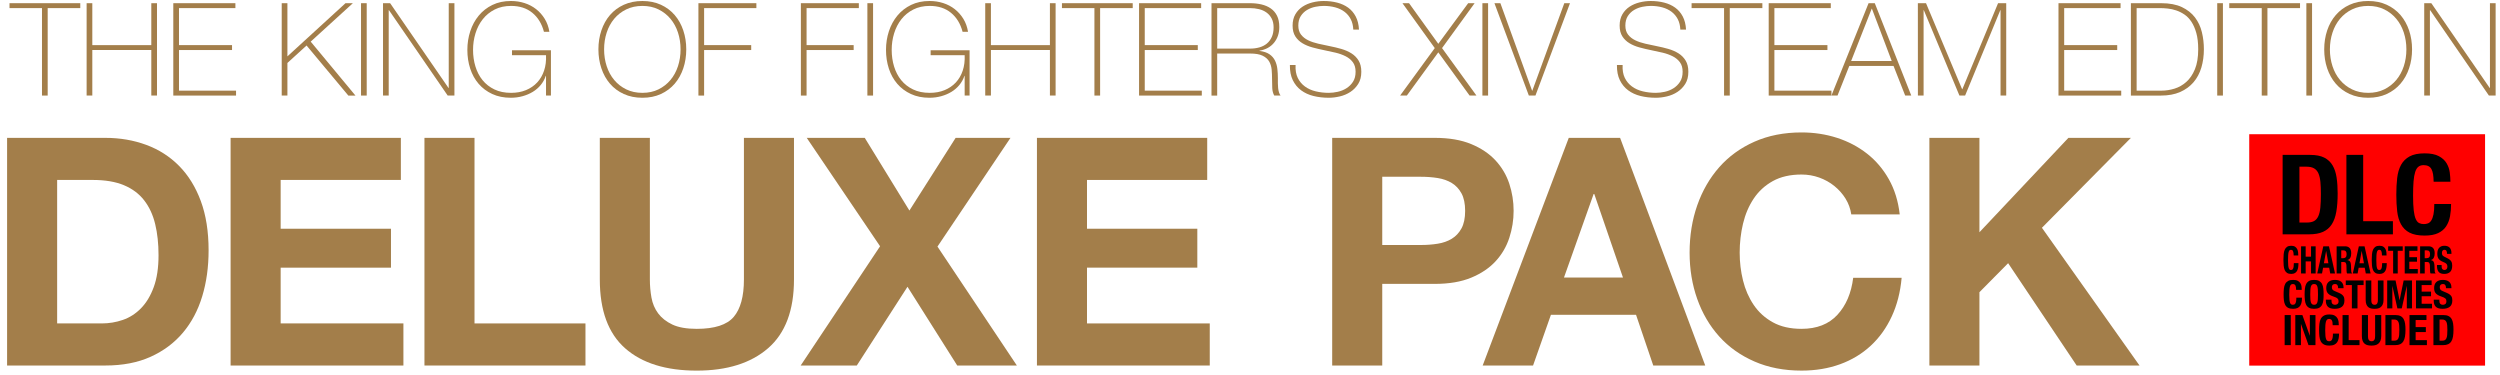
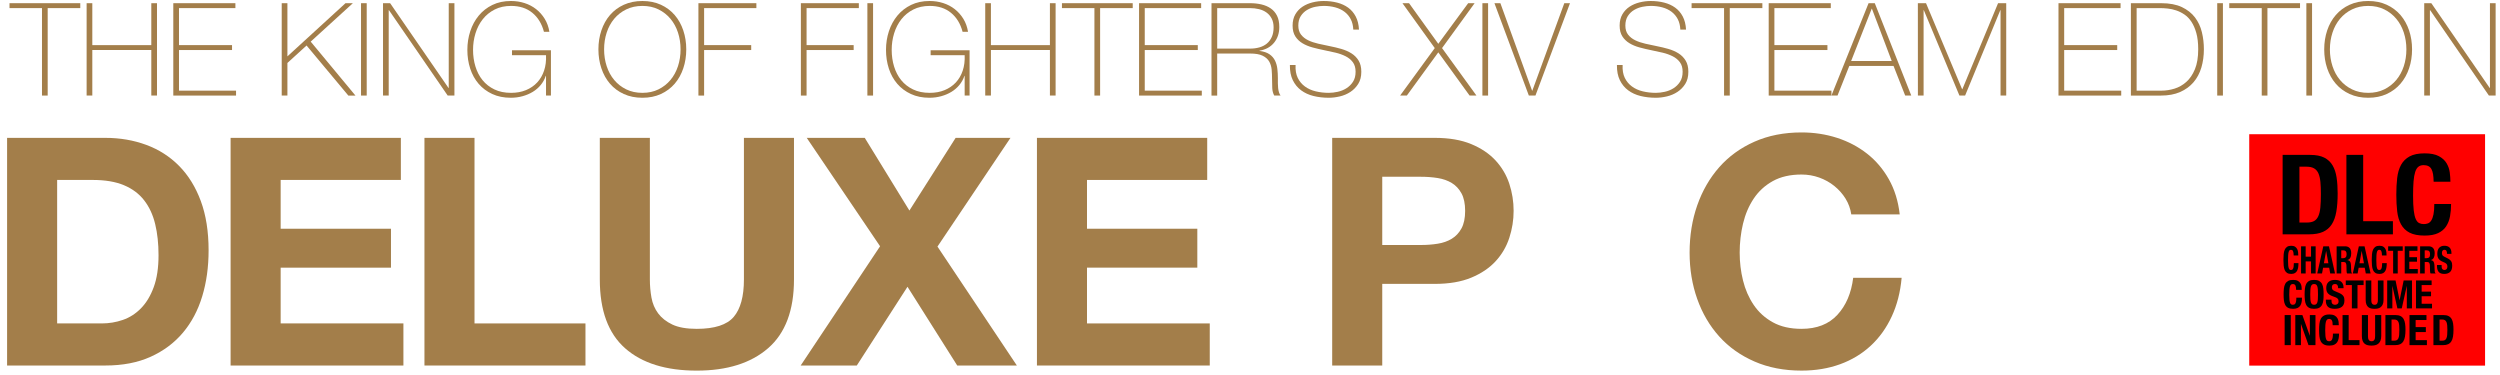
<svg xmlns="http://www.w3.org/2000/svg" version="1.1" id="レイヤー_1" x="0px" y="0px" width="657.021px" height="98.464px" viewBox="0 0 657.021 98.464" enable-background="new 0 0 657.021 98.464" xml:space="preserve">
  <g>
    <g>
      <g>
        <path fill="#A37E4A" d="M2.501,2.131V0.839h18.598v1.292h-8.568v22.984h-1.496V2.131H2.501z" />
        <path fill="#A37E4A" d="M22.765,0.839h1.496v11.017h15.504V0.839h1.496v24.276h-1.496V13.148H24.261v11.968h-1.496V0.839z" />
        <path fill="#A37E4A" d="M45.545,0.839h16.32v1.292H47.041v9.725h13.94v1.292h-13.94v10.676h14.994v1.292h-16.49V0.839z" />
        <path fill="#A37E4A" d="M74.037,0.839h1.496v13.975L90.799,0.839h1.938L81.653,10.938l11.764,14.178h-1.87L80.565,11.958     l-5.032,4.59v8.568h-1.496V0.839z" />
        <path fill="#A37E4A" d="M94.879,0.839h1.496v24.276h-1.496V0.839z" />
        <path fill="#A37E4A" d="M100.659,0.839h1.87l15.334,22.271h0.068V0.839h1.496v24.276h-1.768l-15.436-22.44h-0.068v22.44h-1.496     V0.839z" />
        <path fill="#A37E4A" d="M122.826,13.114c0-1.723,0.255-3.36,0.765-4.913c0.51-1.553,1.252-2.918,2.227-4.097     c0.974-1.179,2.17-2.113,3.587-2.806c1.417-0.69,3.043-1.036,4.879-1.036c1.247,0,2.437,0.182,3.57,0.544     c1.133,0.362,2.147,0.896,3.043,1.598c0.895,0.703,1.649,1.553,2.261,2.55c0.612,0.998,1.02,2.131,1.224,3.4h-1.428     c-0.567-2.131-1.587-3.797-3.06-4.998c-1.474-1.201-3.332-1.802-5.576-1.802c-1.632,0-3.072,0.317-4.318,0.951     c-1.247,0.635-2.29,1.485-3.128,2.551c-0.839,1.065-1.474,2.295-1.904,3.688c-0.431,1.395-0.646,2.851-0.646,4.369     c0,1.542,0.209,2.998,0.629,4.369s1.042,2.566,1.87,3.587c0.827,1.02,1.864,1.831,3.111,2.431     c1.247,0.602,2.708,0.901,4.386,0.901c1.45,0,2.754-0.238,3.91-0.714c1.156-0.477,2.136-1.145,2.941-2.006     c0.804-0.861,1.411-1.898,1.819-3.111c0.408-1.212,0.578-2.567,0.51-4.063h-8.942v-1.292h10.234v11.9h-1.292v-5.168h-0.068     c-0.294,0.884-0.737,1.683-1.326,2.396c-0.59,0.715-1.287,1.315-2.091,1.803c-0.804,0.488-1.7,0.867-2.686,1.139     c-0.986,0.272-2.012,0.408-3.077,0.408c-1.836,0-3.463-0.329-4.879-0.986c-1.417-0.657-2.613-1.552-3.587-2.686     c-0.974-1.134-1.711-2.465-2.21-3.995C123.075,16.496,122.826,14.86,122.826,13.114z" />
        <path fill="#A37E4A" d="M180.354,12.978c0,1.768-0.261,3.429-0.782,4.98c-0.521,1.553-1.275,2.902-2.261,4.046     c-0.986,1.146-2.193,2.046-3.621,2.703c-1.428,0.657-3.049,0.986-4.862,0.986s-3.439-0.329-4.879-0.986     c-1.44-0.657-2.652-1.558-3.638-2.703c-0.986-1.144-1.74-2.493-2.261-4.046c-0.521-1.552-0.782-3.213-0.782-4.98     c0-1.769,0.26-3.429,0.782-4.981c0.521-1.552,1.275-2.901,2.261-4.046s2.198-2.045,3.638-2.703     c1.439-0.657,3.065-0.985,4.879-0.985s3.434,0.328,4.862,0.985c1.428,0.658,2.635,1.559,3.621,2.703     c0.986,1.145,1.739,2.494,2.261,4.046C180.094,9.549,180.354,11.209,180.354,12.978z M158.764,12.978     c0,1.563,0.227,3.037,0.68,4.42c0.453,1.383,1.11,2.59,1.972,3.621c0.861,1.031,1.915,1.853,3.162,2.465     c1.247,0.612,2.664,0.918,4.25,0.918s2.998-0.306,4.233-0.918c1.235-0.612,2.283-1.434,3.145-2.465     c0.861-1.031,1.518-2.238,1.972-3.621c0.453-1.383,0.68-2.856,0.68-4.42s-0.227-3.037-0.68-4.42     c-0.454-1.383-1.111-2.59-1.972-3.621c-0.862-1.031-1.91-1.854-3.145-2.465c-1.236-0.612-2.647-0.918-4.233-0.918     s-3.003,0.306-4.25,0.918c-1.247,0.611-2.301,1.434-3.162,2.465c-0.862,1.031-1.519,2.238-1.972,3.621     C158.991,9.941,158.764,11.414,158.764,12.978z" />
        <path fill="#A37E4A" d="M183.55,0.839h15.232v1.292h-13.736v9.725h12.376v1.292h-12.376v11.968h-1.496V0.839L183.55,0.839z" />
        <path fill="#A37E4A" d="M210.478,0.839h15.232v1.292h-13.736v9.725h12.376v1.292h-12.376v11.968h-1.496V0.839z" />
        <path fill="#A37E4A" d="M227.954,0.839h1.496v24.276h-1.496V0.839z" />
        <path fill="#A37E4A" d="M232.849,13.114c0-1.723,0.255-3.36,0.765-4.913c0.51-1.553,1.252-2.918,2.227-4.097     c0.974-1.179,2.17-2.113,3.587-2.806c1.417-0.69,3.043-1.036,4.879-1.036c1.247,0,2.437,0.182,3.57,0.544     c1.133,0.362,2.147,0.896,3.043,1.598c0.895,0.703,1.649,1.553,2.261,2.55c0.612,0.998,1.02,2.131,1.224,3.4h-1.428     c-0.567-2.131-1.587-3.797-3.06-4.998c-1.474-1.201-3.332-1.802-5.576-1.802c-1.632,0-3.072,0.317-4.318,0.951     c-1.247,0.635-2.29,1.485-3.128,2.551c-0.839,1.065-1.474,2.295-1.904,3.688c-0.431,1.395-0.646,2.851-0.646,4.369     c0,1.542,0.209,2.998,0.629,4.369s1.042,2.566,1.87,3.587c0.827,1.02,1.864,1.831,3.111,2.431     c1.247,0.602,2.708,0.901,4.386,0.901c1.45,0,2.754-0.238,3.91-0.714c1.156-0.477,2.136-1.145,2.941-2.006     c0.804-0.861,1.411-1.898,1.819-3.111c0.408-1.212,0.578-2.567,0.51-4.063h-8.942v-1.292h10.234v11.9h-1.292v-5.168h-0.068     c-0.294,0.884-0.737,1.683-1.326,2.396c-0.59,0.715-1.287,1.315-2.091,1.803c-0.804,0.488-1.7,0.867-2.686,1.139     s-2.012,0.408-3.077,0.408c-1.836,0-3.463-0.329-4.879-0.986c-1.417-0.657-2.613-1.552-3.587-2.686     c-0.974-1.134-1.711-2.465-2.21-3.995C233.098,16.496,232.849,14.86,232.849,13.114z" />
        <path fill="#A37E4A" d="M258.927,0.839h1.496v11.017h15.504V0.839h1.496v24.276h-1.496V13.148h-15.504v11.968h-1.496V0.839z" />
        <path fill="#A37E4A" d="M279.089,2.131V0.839h18.598v1.292h-8.568v22.984h-1.496V2.131H279.089z" />
        <path fill="#A37E4A" d="M299.353,0.839h16.32v1.292h-14.824v9.725h13.94v1.292h-13.94v10.676h14.994v1.292h-16.49V0.839z" />
        <path fill="#A37E4A" d="M318.393,0.839h10.132c1.065,0,2.062,0.108,2.992,0.323c0.93,0.216,1.746,0.567,2.448,1.054     c0.703,0.488,1.252,1.128,1.649,1.922c0.396,0.793,0.595,1.779,0.595,2.958c0,1.632-0.459,3.009-1.377,4.131     s-2.192,1.818-3.825,2.091v0.067c1.11,0.137,1.989,0.432,2.635,0.885c0.646,0.453,1.127,1.009,1.445,1.666     c0.318,0.657,0.521,1.383,0.612,2.176c0.09,0.794,0.136,1.587,0.136,2.38c0,0.476,0,0.94,0,1.394     c0,0.454,0.021,0.879,0.068,1.275c0.045,0.396,0.119,0.765,0.221,1.105c0.102,0.34,0.243,0.623,0.425,0.85h-1.666     c-0.317-0.566-0.493-1.229-0.526-1.989c-0.035-0.759-0.051-1.547-0.051-2.362c0-0.816-0.035-1.627-0.103-2.432     c-0.068-0.804-0.284-1.524-0.646-2.159c-0.363-0.634-0.938-1.144-1.722-1.529c-0.778-0.386-1.887-0.578-3.315-0.578h-8.636v11.05     h-1.496L318.393,0.839L318.393,0.839z M328.525,12.774c0.884,0,1.707-0.107,2.465-0.323c0.759-0.215,1.411-0.549,1.954-1.003     c0.545-0.453,0.976-1.031,1.293-1.734c0.316-0.702,0.476-1.541,0.476-2.516c0-0.906-0.17-1.683-0.51-2.329     c-0.341-0.646-0.794-1.173-1.36-1.581c-0.566-0.408-1.224-0.702-1.972-0.884c-0.748-0.182-1.53-0.272-2.346-0.272h-8.636v10.643     L328.525,12.774L328.525,12.774z" />
        <path fill="#A37E4A" d="M355.656,7.776c-0.046-1.042-0.267-1.949-0.663-2.72s-0.936-1.417-1.615-1.938     c-0.679-0.521-1.49-0.912-2.431-1.173c-0.941-0.261-1.966-0.391-3.077-0.391c-0.68,0-1.411,0.079-2.193,0.237     c-0.781,0.159-1.507,0.437-2.176,0.833c-0.669,0.397-1.219,0.93-1.648,1.599c-0.432,0.668-0.646,1.501-0.646,2.499     c0,0.975,0.237,1.768,0.714,2.38c0.477,0.611,1.1,1.104,1.87,1.479c0.771,0.374,1.653,0.675,2.651,0.901     c0.996,0.227,2.007,0.441,3.022,0.646c1.043,0.204,2.06,0.448,3.043,0.731c0.986,0.283,1.87,0.669,2.652,1.156     c0.778,0.487,1.411,1.122,1.887,1.903c0.479,0.782,0.718,1.763,0.718,2.941c0,1.27-0.271,2.335-0.815,3.196     c-0.546,0.861-1.229,1.563-2.058,2.107c-0.83,0.544-1.746,0.936-2.754,1.173c-1.013,0.238-1.979,0.357-2.908,0.357     c-1.431,0-2.769-0.153-4.015-0.459c-1.243-0.306-2.334-0.805-3.264-1.496c-0.933-0.691-1.661-1.581-2.193-2.669     c-0.528-1.088-0.784-2.414-0.765-3.979h1.496c-0.068,1.338,0.125,2.466,0.574,3.384c0.453,0.918,1.082,1.672,1.891,2.261     c0.804,0.59,1.751,1.015,2.839,1.274c1.088,0.262,2.229,0.392,3.437,0.392c0.727,0,1.502-0.091,2.33-0.272     c0.823-0.181,1.586-0.487,2.274-0.918c0.688-0.43,1.271-0.997,1.731-1.699c0.467-0.703,0.697-1.587,0.697-2.652     c0-1.021-0.238-1.854-0.716-2.499c-0.476-0.646-1.104-1.167-1.887-1.564c-0.782-0.396-1.666-0.714-2.651-0.952     c-0.986-0.237-2-0.459-3.043-0.662c-1.021-0.204-2.029-0.442-3.025-0.715c-0.998-0.271-1.881-0.64-2.649-1.104     c-0.771-0.465-1.396-1.065-1.87-1.802c-0.474-0.737-0.714-1.684-0.714-2.839c0-1.156,0.243-2.147,0.729-2.976     c0.487-0.827,1.123-1.496,1.902-2.006c0.782-0.51,1.66-0.884,2.637-1.122c0.977-0.238,1.938-0.356,2.893-0.356     c1.271,0,2.451,0.142,3.553,0.425s2.062,0.726,2.893,1.326c0.826,0.601,1.488,1.377,1.986,2.328     c0.5,0.952,0.782,2.098,0.852,3.435H355.656z" />
        <path fill="#A37E4A" d="M368.576,0.839h1.733l7.685,10.677l7.854-10.677h1.695l-8.564,11.799l9.045,12.478h-1.803l-8.229-11.356     l-8.265,11.356h-1.77l9.109-12.478L368.576,0.839z" />
        <path fill="#A37E4A" d="M389.588,0.839h1.496v24.276h-1.496V0.839z" />
        <path fill="#A37E4A" d="M402.644,23.824h0.068L411.11,0.84h1.496l-9.078,24.276h-1.734L392.75,0.839h1.563L402.644,23.824z" />
        <path fill="#A37E4A" d="M441.607,7.776c-0.05-1.042-0.271-1.949-0.663-2.72c-0.397-0.771-0.938-1.417-1.615-1.938     s-1.491-0.912-2.431-1.173c-0.941-0.261-1.971-0.391-3.077-0.391c-0.685,0-1.411,0.079-2.193,0.237     c-0.782,0.159-1.507,0.437-2.176,0.833c-0.669,0.397-1.219,0.93-1.649,1.599c-0.431,0.668-0.646,1.501-0.646,2.499     c0,0.975,0.238,1.768,0.714,2.38c0.476,0.611,1.099,1.104,1.87,1.479c0.77,0.374,1.653,0.675,2.647,0.901     c0.997,0.227,2.011,0.441,3.026,0.646c1.042,0.204,2.057,0.448,3.043,0.731c0.986,0.283,1.87,0.669,2.652,1.156     c0.78,0.487,1.411,1.122,1.887,1.903c0.476,0.782,0.714,1.763,0.714,2.941c0,1.27-0.271,2.335-0.812,3.196     c-0.544,0.861-1.229,1.563-2.062,2.107s-1.746,0.936-2.754,1.173c-1.009,0.238-1.978,0.357-2.907,0.357     c-1.428,0-2.766-0.153-4.012-0.459s-2.334-0.805-3.264-1.496c-0.935-0.691-1.661-1.581-2.193-2.669     c-0.532-1.088-0.788-2.414-0.765-3.979h1.496c-0.068,1.338,0.125,2.466,0.574,3.384c0.452,0.918,1.081,1.672,1.891,2.261     c0.804,0.59,1.751,1.015,2.839,1.274c1.088,0.262,2.229,0.392,3.434,0.392c0.729,0,1.501-0.091,2.329-0.272     c0.827-0.181,1.586-0.487,2.278-0.918c0.688-0.43,1.269-0.997,1.731-1.699c0.467-0.703,0.695-1.587,0.695-2.652     c0-1.021-0.234-1.854-0.714-2.499c-0.476-0.646-1.104-1.167-1.887-1.564c-0.782-0.396-1.666-0.714-2.652-0.952     c-0.983-0.237-2.001-0.459-3.043-0.662c-1.02-0.204-2.029-0.442-3.023-0.715c-0.997-0.271-1.884-0.64-2.65-1.104     c-0.771-0.465-1.396-1.065-1.87-1.802s-0.714-1.684-0.714-2.839c0-1.156,0.243-2.147,0.729-2.976     c0.487-0.827,1.122-1.496,1.904-2.006c0.782-0.51,1.66-0.884,2.635-1.122c0.979-0.238,1.938-0.356,2.895-0.356     c1.269,0,2.453,0.142,3.553,0.425c1.099,0.283,2.062,0.726,2.89,1.326c0.827,0.601,1.49,1.377,1.989,2.328     c0.499,0.952,0.782,2.098,0.854,3.435H441.607z" />
        <path fill="#A37E4A" d="M444.565,2.131V0.839h18.598v1.292h-8.568v22.984h-1.496V2.131H444.565z" />
        <path fill="#A37E4A" d="M464.829,0.839h16.319v1.292h-14.823v9.725h13.938v1.292h-13.938v10.676h14.993v1.292h-16.489V0.839z" />
        <path fill="#A37E4A" d="M491.077,0.839h1.632l9.588,24.276h-1.598l-3.062-7.786H486.01l-3.095,7.786h-1.599L491.077,0.839z      M497.163,16.038l-5.202-13.736h-0.068l-5.401,13.736H497.163z" />
        <path fill="#A37E4A" d="M504.031,0.839h2.142l9.485,22.61h0.063l9.39-22.61h2.141v24.276h-1.495V2.675h-0.063l-9.248,22.44     h-1.495l-9.354-22.44h-0.062v22.44h-1.496L504.031,0.839L504.031,0.839z" />
        <path fill="#A37E4A" d="M540.988,0.839h16.315v1.292h-14.819v9.725h13.938v1.292h-13.938v10.676h14.991v1.292h-16.487V0.839     L540.988,0.839z" />
        <path fill="#A37E4A" d="M560.028,0.839h7.956c2.177,0,3.979,0.341,5.424,1.021c1.438,0.68,2.589,1.587,3.45,2.72     c0.856,1.134,1.468,2.426,1.814,3.876c0.354,1.451,0.527,2.947,0.527,4.488c0,1.723-0.224,3.326-0.663,4.811     c-0.442,1.485-1.128,2.771-2.059,3.859c-0.934,1.088-2.104,1.943-3.521,2.567c-1.417,0.623-3.1,0.935-5.049,0.935h-7.89V0.839     H560.028z M568.053,23.824c1.133,0,2.272-0.176,3.417-0.527c1.146-0.351,2.187-0.94,3.111-1.768     c0.929-0.827,1.683-1.938,2.261-3.332c0.578-1.396,0.867-3.146,0.867-5.253c0-1.654-0.165-3.071-0.493-4.25     c-0.329-1.179-0.76-2.17-1.292-2.976c-0.533-0.804-1.145-1.438-1.836-1.903c-0.688-0.465-1.406-0.821-2.143-1.071     c-0.736-0.249-1.479-0.413-2.21-0.493c-0.736-0.079-1.399-0.119-1.988-0.119h-6.223v21.692H568.053z" />
        <path fill="#A37E4A" d="M582.706,0.839h1.496v24.276h-1.496V0.839z" />
        <path fill="#A37E4A" d="M585.869,2.131V0.839h18.598v1.292H595.9v22.984h-1.496V2.131H585.869z" />
        <path fill="#A37E4A" d="M606.132,0.839h1.496v24.276h-1.496V0.839z" />
        <path fill="#A37E4A" d="M633.91,12.978c0,1.768-0.261,3.429-0.781,4.98c-0.521,1.553-1.275,2.902-2.262,4.046     c-0.985,1.146-2.192,2.046-3.621,2.703c-1.428,0.657-3.049,0.986-4.861,0.986c-1.812,0-3.438-0.329-4.879-0.986     c-1.439-0.657-2.652-1.558-3.639-2.703c-0.985-1.144-1.739-2.493-2.266-4.046c-0.521-1.552-0.777-3.213-0.777-4.98     c0-1.769,0.261-3.429,0.777-4.981c0.521-1.552,1.275-2.901,2.266-4.046c0.981-1.145,2.197-2.045,3.639-2.703     c1.438-0.657,3.065-0.985,4.879-0.985c1.812,0,3.438,0.328,4.861,0.985c1.429,0.658,2.636,1.559,3.621,2.703     c0.981,1.145,1.734,2.494,2.262,4.046C633.649,9.549,633.91,11.209,633.91,12.978z M612.32,12.978     c0,1.563,0.227,3.037,0.681,4.42c0.453,1.383,1.109,2.59,1.972,3.621c0.861,1.031,1.915,1.853,3.162,2.465     c1.246,0.612,2.663,0.918,4.25,0.918c1.586,0,2.997-0.306,4.232-0.918c1.23-0.612,2.283-1.434,3.146-2.465     c0.861-1.031,1.521-2.238,1.977-3.621c0.452-1.383,0.68-2.856,0.68-4.42s-0.229-3.037-0.68-4.42     c-0.453-1.383-1.11-2.59-1.977-3.621c-0.857-1.031-1.909-1.854-3.146-2.465c-1.235-0.612-2.646-0.918-4.232-0.918     c-1.587,0-3.004,0.306-4.25,0.918c-1.247,0.611-2.301,1.434-3.162,2.465c-0.857,1.031-1.519,2.238-1.972,3.621     C612.547,9.941,612.32,11.414,612.32,12.978z" />
        <path fill="#A37E4A" d="M637.106,0.839h1.865L654.31,23.11h0.068V0.839h1.496v24.276h-1.769l-15.438-22.44H638.6v22.44h-1.494     L637.106,0.839L637.106,0.839z" />
      </g>
    </g>
    <g>
      <path fill="#A37E4A" d="M27.672,36.232c3.854,0,7.443,0.615,10.768,1.843c3.323,1.229,6.201,3.073,8.631,5.531    c2.43,2.458,4.328,5.53,5.698,9.218c1.368,3.688,2.053,8.016,2.053,12.987c0,4.354-0.559,8.379-1.676,12.063    c-1.118,3.688-2.807,6.871-5.069,9.556c-2.263,2.682-5.084,4.791-8.463,6.323c-3.38,1.537-7.361,2.308-11.94,2.308H1.863v-59.83    L27.672,36.232L27.672,36.232z M26.75,85c1.898,0,3.742-0.308,5.53-0.922c1.787-0.613,3.379-1.634,4.776-3.06    c1.396-1.427,2.514-3.281,3.352-5.571c0.838-2.289,1.257-5.082,1.257-8.38c0-3.019-0.293-5.739-0.88-8.17s-1.55-4.511-2.891-6.241    c-1.341-1.732-3.115-3.06-5.321-3.981c-2.208-0.922-4.931-1.383-8.17-1.383h-9.385V85H26.75z" />
      <path fill="#A37E4A" d="M105.35,36.232v11.061H73.759v12.82h28.993v10.225H73.759V85h32.261v11.062H60.603v-59.83H105.35z" />
      <path fill="#A37E4A" d="M124.705,36.232V85h29.161v11.062H111.55v-59.83H124.705z" />
      <path fill="#A37E4A" d="M201.879,91.496c-4.525,3.938-10.782,5.905-18.77,5.905c-8.101,0-14.371-1.955-18.812-5.864    c-4.441-3.91-6.662-9.943-6.662-18.101V36.232h13.156v37.205c0,1.621,0.139,3.213,0.419,4.775c0.279,1.562,0.866,2.947,1.76,4.146    c0.893,1.201,2.137,2.181,3.729,2.935c1.592,0.754,3.729,1.131,6.41,1.131c4.692,0,7.932-1.047,9.72-3.141    c1.787-2.099,2.682-5.379,2.682-9.851v-37.2h13.156v37.205C208.667,81.537,206.404,87.556,201.879,91.496z" />
      <path fill="#A37E4A" d="M212.018,36.232h15.25L239,55.335l12.15-19.104h14.413l-19.189,28.573l20.865,31.256h-15.67    l-13.072-20.695L225.174,96.06h-14.748l20.865-31.339L212.018,36.232z" />
      <path fill="#A37E4A" d="M317.264,36.232v11.061h-31.591v12.82h28.993v10.225h-28.993V85h32.261v11.062h-45.417v-59.83H317.264z" />
      <path fill="#A37E4A" d="M377.092,36.232c3.742,0,6.927,0.544,9.554,1.634c2.625,1.089,4.766,2.528,6.41,4.315    c1.646,1.788,2.848,3.827,3.604,6.117c0.754,2.292,1.131,4.665,1.131,7.122c0,2.402-0.377,4.767-1.131,7.082    c-0.757,2.317-1.956,4.371-3.604,6.158c-1.646,1.789-3.785,3.229-6.41,4.315c-2.627,1.088-5.812,1.633-9.554,1.633h-13.825V96.06    H350.11V36.232H377.092z M373.489,64.386c1.508,0,2.96-0.111,4.357-0.336c1.396-0.223,2.625-0.654,3.687-1.299    c1.062-0.644,1.913-1.549,2.556-2.725c0.643-1.174,0.963-2.709,0.963-4.607c0-1.897-0.322-3.438-0.963-4.607    c-0.643-1.173-1.496-2.08-2.556-2.724c-1.062-0.642-2.291-1.075-3.687-1.299c-1.397-0.223-2.854-0.335-4.357-0.335h-10.223v17.932    H373.489z" />
-       <path fill="#A37E4A" d="M425.776,36.232l22.373,59.83H434.49l-4.525-13.324h-22.373l-4.692,13.324H389.66l22.625-59.83H425.776z     M426.53,72.935l-7.543-21.955h-0.166l-7.793,21.955H426.53z" />
      <path fill="#A37E4A" d="M485.02,52.195c-0.778-1.257-1.761-2.359-2.934-3.311c-1.173-0.949-2.501-1.688-3.98-2.22    c-1.479-0.53-3.026-0.797-4.646-0.797c-2.962,0-5.479,0.574-7.542,1.718c-2.067,1.146-3.743,2.682-5.028,4.609    c-1.286,1.927-2.221,4.12-2.807,6.577c-0.586,2.459-0.88,5.001-0.88,7.626c0,2.515,0.293,4.957,0.88,7.332    c0.586,2.375,1.521,4.513,2.807,6.41c1.285,1.897,2.96,3.422,5.028,4.563c2.066,1.146,4.58,1.719,7.542,1.719    c4.021,0,7.165-1.229,9.427-3.688c2.268-2.457,3.646-5.696,4.147-9.721h12.732c-0.335,3.743-1.197,7.122-2.598,10.141    c-1.396,3.019-3.241,5.589-5.53,7.709c-2.291,2.123-4.973,3.742-8.045,4.859c-3.068,1.116-6.452,1.676-10.139,1.676    c-4.581,0-8.702-0.795-12.36-2.39c-3.659-1.592-6.746-3.782-9.259-6.575c-2.514-2.793-4.441-6.076-5.782-9.847    c-1.341-3.771-2.011-7.836-2.011-12.192c0-4.47,0.67-8.616,2.011-12.44c1.341-3.826,3.271-7.166,5.782-10.015    c2.514-2.85,5.6-5.083,9.259-6.704c3.658-1.619,7.779-2.43,12.36-2.43c3.295,0,6.41,0.476,9.344,1.425    c2.936,0.95,5.561,2.333,7.876,4.147c2.317,1.816,4.231,4.064,5.739,6.745c1.509,2.681,2.458,5.755,2.85,9.218H486.53    C486.303,54.833,485.801,53.453,485.02,52.195z" />
-       <path fill="#A37E4A" d="M520.212,36.232v24.803l23.379-24.803h16.424l-23.379,23.63l25.646,36.2H545.77l-18.016-26.896    l-7.542,7.625v19.271h-13.155v-59.83H520.212z" />
    </g>
  </g>
  <rect x="591.118" y="35.274" fill="#FF0000" width="61.979" height="60.813" />
  <g>
    <g>
      <path d="M607.128,40.708c1.53,0,2.767,0.239,3.705,0.716c0.938,0.478,1.67,1.16,2.19,2.047c0.521,0.887,0.874,1.954,1.057,3.201    c0.185,1.248,0.275,2.642,0.275,4.181c0,1.833-0.116,3.426-0.353,4.779c-0.233,1.355-0.639,2.472-1.21,3.349    s-1.338,1.53-2.299,1.959c-0.958,0.429-2.174,0.644-3.645,0.644h-6.955V40.708H607.128z M606.269,58.484    c0.775,0,1.398-0.127,1.869-0.38s0.844-0.672,1.118-1.258c0.275-0.584,0.458-1.354,0.552-2.31    c0.093-0.955,0.138-2.145,0.138-3.566c0-1.188-0.04-2.231-0.122-3.128c-0.082-0.897-0.25-1.643-0.506-2.237    c-0.255-0.595-0.633-1.042-1.134-1.346c-0.502-0.301-1.169-0.452-2.007-0.452h-1.869v14.677H606.269z" />
      <path d="M616.653,40.708h4.411v17.424h7.812v3.449h-12.223V40.708z" />
      <path d="M639.002,44.436c-0.38-0.692-1.066-1.038-2.068-1.038c-0.551,0-1.006,0.142-1.362,0.424    c-0.357,0.282-0.64,0.741-0.843,1.374c-0.204,0.634-0.349,1.462-0.43,2.485c-0.081,1.022-0.123,2.275-0.123,3.757    c0,1.579,0.058,2.856,0.17,3.83c0.11,0.976,0.286,1.729,0.521,2.267c0.233,0.535,0.531,0.896,0.889,1.082    c0.356,0.184,0.771,0.276,1.241,0.276c0.387,0,0.75-0.062,1.088-0.188c0.336-0.127,0.628-0.381,0.872-0.762    c0.246-0.38,0.438-0.916,0.581-1.607c0.144-0.691,0.215-1.604,0.215-2.733h4.412c0,1.131-0.091,2.203-0.275,3.217    c-0.184,1.015-0.524,1.899-1.026,2.66c-0.499,0.761-1.205,1.354-2.111,1.783c-0.911,0.43-2.09,0.646-3.541,0.646    c-1.652,0-2.971-0.255-3.95-0.762s-1.729-1.238-2.253-2.193c-0.52-0.955-0.856-2.095-1.01-3.42    c-0.153-1.326-0.229-2.787-0.229-4.387c0-1.579,0.076-3.035,0.229-4.37c0.152-1.335,0.49-2.48,1.01-3.436    c0.522-0.955,1.272-1.7,2.253-2.237c0.979-0.535,2.298-0.804,3.95-0.804c1.574,0,2.813,0.244,3.723,0.731    c0.91,0.487,1.589,1.106,2.038,1.856c0.448,0.751,0.73,1.56,0.843,2.427c0.111,0.867,0.169,1.682,0.169,2.441h-4.411    C639.568,46.234,639.379,45.128,639.002,44.436z" />
    </g>
  </g>
  <path d="M602.633,66.007c-0.104-0.238-0.293-0.355-0.567-0.355c-0.15,0-0.275,0.047-0.374,0.145c-0.099,0.1-0.176,0.254-0.229,0.473  c-0.057,0.215-0.096,0.5-0.118,0.85c-0.021,0.352-0.034,0.779-0.034,1.287c0,0.539,0.016,0.977,0.048,1.311  c0.029,0.334,0.078,0.592,0.143,0.773c0.064,0.186,0.146,0.309,0.244,0.371c0.099,0.062,0.211,0.096,0.34,0.096  c0.105,0,0.207-0.021,0.298-0.066c0.094-0.041,0.173-0.129,0.239-0.26c0.069-0.129,0.122-0.312,0.16-0.551  c0.039-0.236,0.059-0.549,0.059-0.936h1.21c0,0.387-0.023,0.756-0.073,1.102c-0.052,0.346-0.146,0.65-0.283,0.91  c-0.136,0.26-0.33,0.465-0.578,0.611c-0.249,0.145-0.573,0.221-0.971,0.221c-0.455,0-0.815-0.088-1.084-0.26  c-0.271-0.178-0.477-0.428-0.619-0.752c-0.144-0.326-0.233-0.719-0.276-1.172c-0.042-0.451-0.063-0.951-0.063-1.5  c0-0.539,0.021-1.037,0.063-1.494c0.043-0.459,0.134-0.854,0.276-1.178c0.144-0.328,0.349-0.582,0.619-0.766  c0.269-0.184,0.629-0.275,1.084-0.275c0.431,0,0.771,0.084,1.021,0.25c0.249,0.168,0.435,0.38,0.559,0.637  c0.124,0.258,0.2,0.531,0.231,0.83c0.03,0.297,0.047,0.572,0.047,0.834h-1.211C602.788,66.621,602.737,66.244,602.633,66.007z" />
  <path d="M605.947,64.73v2.732h1.412V64.73h1.212v7.145h-1.212v-3.172h-1.412v3.172h-1.209V64.73H605.947z" />
  <path d="M612.074,64.73l1.591,7.145h-1.263l-0.276-1.51h-1.596l-0.279,1.51h-1.26l1.588-7.145H612.074z M611.916,69.183  l-0.581-3.213h-0.017l-0.579,3.213H611.916z" />
  <path d="M616.32,64.73c0.504,0,0.896,0.152,1.177,0.455c0.28,0.305,0.421,0.766,0.421,1.387c0,0.479-0.081,0.871-0.245,1.176  c-0.161,0.305-0.415,0.498-0.755,0.584v0.021c0.302,0.053,0.522,0.17,0.663,0.35c0.14,0.18,0.227,0.471,0.261,0.871  c0.012,0.133,0.021,0.279,0.024,0.436s0.012,0.33,0.018,0.525c0.011,0.379,0.027,0.67,0.052,0.869  c0.032,0.201,0.105,0.338,0.218,0.41v0.061h-1.312c-0.062-0.1-0.102-0.215-0.117-0.346c-0.019-0.131-0.027-0.266-0.033-0.404  l-0.033-1.371c-0.012-0.279-0.07-0.5-0.178-0.66c-0.106-0.16-0.284-0.24-0.537-0.24h-0.647v3.021h-1.21V64.73H616.32z M615.8,67.853  c0.29,0,0.516-0.082,0.672-0.246c0.157-0.164,0.234-0.439,0.234-0.826c0-0.66-0.278-0.988-0.84-0.988h-0.571v2.062h0.505V67.853z" />
  <path d="M621.422,64.73l1.589,7.145h-1.262l-0.275-1.51h-1.598l-0.277,1.51h-1.262l1.589-7.145H621.422z M621.262,69.183  l-0.579-3.213h-0.018l-0.579,3.213H621.262z" />
  <path d="M625.839,66.007c-0.104-0.238-0.293-0.355-0.565-0.355c-0.152,0-0.276,0.047-0.375,0.145c-0.1,0.1-0.176,0.254-0.231,0.473  c-0.056,0.215-0.096,0.5-0.117,0.85c-0.022,0.352-0.033,0.779-0.033,1.287c0,0.539,0.016,0.977,0.046,1.311s0.079,0.592,0.144,0.773  c0.063,0.186,0.146,0.309,0.244,0.371c0.098,0.062,0.211,0.096,0.341,0.096c0.106,0,0.205-0.021,0.299-0.066  c0.091-0.041,0.171-0.129,0.238-0.26c0.068-0.129,0.121-0.312,0.16-0.551c0.038-0.236,0.059-0.549,0.059-0.936h1.21  c0,0.387-0.023,0.756-0.076,1.102c-0.05,0.346-0.144,0.65-0.279,0.91c-0.14,0.26-0.332,0.465-0.58,0.611  c-0.249,0.145-0.573,0.221-0.974,0.221c-0.453,0-0.812-0.088-1.084-0.26c-0.269-0.178-0.474-0.428-0.614-0.752  c-0.145-0.326-0.237-0.719-0.278-1.172c-0.042-0.451-0.063-0.951-0.063-1.5c0-0.539,0.021-1.037,0.063-1.494  c0.041-0.459,0.135-0.854,0.278-1.178c0.142-0.328,0.347-0.582,0.614-0.766c0.271-0.184,0.631-0.275,1.084-0.275  c0.434,0,0.772,0.084,1.022,0.25c0.249,0.168,0.437,0.38,0.56,0.637c0.123,0.258,0.199,0.531,0.231,0.83  c0.028,0.297,0.046,0.572,0.046,0.834h-1.211C625.994,66.621,625.942,66.244,625.839,66.007z" />
  <path d="M631.457,65.912h-1.311v5.963h-1.212v-5.963h-1.311V64.73h3.832L631.457,65.912L631.457,65.912z" />
  <path d="M635.332,65.912h-2.145v1.682h2.02v1.18h-2.02v1.922h2.229v1.18h-3.438V64.73h3.354V65.912L635.332,65.912z" />
  <path d="M638.257,64.73c0.505,0,0.896,0.152,1.178,0.455c0.279,0.305,0.421,0.766,0.421,1.387c0,0.479-0.081,0.871-0.244,1.176  c-0.162,0.305-0.414,0.498-0.756,0.584v0.021c0.303,0.053,0.522,0.17,0.661,0.35c0.142,0.18,0.229,0.471,0.263,0.871  c0.012,0.133,0.02,0.279,0.024,0.436s0.012,0.33,0.019,0.525c0.011,0.379,0.024,0.67,0.049,0.869c0.033,0.201,0.107,0.338,0.22,0.41  v0.061h-1.312c-0.062-0.1-0.102-0.215-0.116-0.346c-0.019-0.131-0.029-0.266-0.034-0.404l-0.034-1.371  c-0.011-0.279-0.069-0.5-0.178-0.66c-0.104-0.16-0.284-0.24-0.536-0.24h-0.646v3.021h-1.211V64.73H638.257z M637.735,67.853  c0.291,0,0.517-0.082,0.673-0.246s0.234-0.439,0.234-0.826c0-0.66-0.278-0.988-0.84-0.988h-0.572v2.062h0.505V67.853z" />
  <path d="M641.67,69.853c0,0.168,0.01,0.32,0.033,0.457c0.022,0.137,0.063,0.252,0.126,0.344c0.062,0.094,0.144,0.168,0.247,0.221  c0.104,0.055,0.233,0.08,0.392,0.08c0.187,0,0.353-0.072,0.501-0.217c0.147-0.143,0.224-0.363,0.224-0.664  c0-0.16-0.02-0.299-0.057-0.416s-0.096-0.221-0.18-0.314c-0.085-0.094-0.194-0.178-0.333-0.254  c-0.138-0.076-0.307-0.154-0.507-0.234c-0.271-0.107-0.503-0.227-0.699-0.352c-0.195-0.127-0.36-0.273-0.491-0.443  c-0.133-0.17-0.229-0.367-0.291-0.592c-0.062-0.225-0.091-0.48-0.091-0.773c0-0.709,0.165-1.236,0.495-1.583  c0.33-0.348,0.785-0.521,1.361-0.521c0.27,0,0.517,0.033,0.743,0.104c0.229,0.068,0.424,0.185,0.59,0.339  c0.163,0.157,0.294,0.357,0.386,0.602c0.094,0.244,0.14,0.535,0.14,0.875v0.201h-1.16c0-0.342-0.05-0.604-0.151-0.785  c-0.101-0.184-0.27-0.275-0.503-0.275c-0.137,0-0.247,0.023-0.337,0.068c-0.092,0.049-0.16,0.109-0.216,0.186  c-0.053,0.076-0.089,0.166-0.107,0.266c-0.02,0.102-0.029,0.203-0.029,0.311c0,0.223,0.039,0.404,0.118,0.557  c0.077,0.15,0.246,0.289,0.503,0.416l0.935,0.479c0.229,0.121,0.416,0.246,0.562,0.377s0.262,0.27,0.348,0.418  c0.088,0.15,0.147,0.316,0.183,0.498c0.033,0.178,0.05,0.379,0.05,0.6c0,0.754-0.184,1.301-0.549,1.646  c-0.369,0.342-0.88,0.516-1.535,0.516c-0.684,0-1.173-0.178-1.467-0.531c-0.295-0.354-0.441-0.859-0.441-1.52v-0.289h1.211v0.205  H641.67z" />
  <path d="M603.252,75.013c-0.127-0.242-0.358-0.363-0.693-0.363c-0.185,0-0.337,0.049-0.459,0.148c-0.117,0.1-0.213,0.262-0.28,0.484  c-0.068,0.221-0.118,0.514-0.145,0.873c-0.026,0.361-0.041,0.799-0.041,1.32c0,0.557,0.02,1.006,0.058,1.348  c0.036,0.346,0.096,0.609,0.175,0.797c0.078,0.189,0.177,0.316,0.298,0.381c0.119,0.064,0.259,0.098,0.414,0.098  c0.131,0,0.252-0.021,0.364-0.068c0.114-0.043,0.213-0.133,0.294-0.268c0.082-0.131,0.146-0.32,0.193-0.564  c0.05-0.242,0.072-0.564,0.072-0.963h1.48c0,0.398-0.031,0.777-0.093,1.131c-0.062,0.357-0.178,0.668-0.344,0.938  c-0.168,0.266-0.405,0.475-0.71,0.627c-0.305,0.148-0.7,0.225-1.186,0.225c-0.557,0-0.997-0.088-1.327-0.268  c-0.327-0.178-0.58-0.436-0.754-0.77c-0.176-0.338-0.287-0.736-0.34-1.205c-0.052-0.465-0.076-0.977-0.076-1.541  c0-0.555,0.024-1.066,0.076-1.537c0.053-0.469,0.164-0.871,0.34-1.207c0.174-0.338,0.427-0.598,0.754-0.785  c0.33-0.188,0.771-0.283,1.327-0.283c0.528,0,0.943,0.084,1.248,0.256s0.533,0.391,0.684,0.654c0.151,0.262,0.245,0.547,0.283,0.852  c0.038,0.307,0.056,0.59,0.056,0.857h-1.479C603.441,75.646,603.378,75.257,603.252,75.013z" />
  <path d="M605.751,75.835c0.05-0.469,0.163-0.871,0.338-1.207c0.176-0.338,0.427-0.598,0.755-0.785  c0.329-0.188,0.771-0.283,1.327-0.283c0.556,0,0.997,0.096,1.326,0.283c0.327,0.188,0.58,0.447,0.755,0.785  c0.175,0.336,0.288,0.738,0.339,1.207c0.051,0.471,0.076,0.982,0.076,1.537c0,0.564-0.025,1.076-0.076,1.541  c-0.051,0.469-0.164,0.867-0.339,1.205c-0.175,0.334-0.428,0.592-0.755,0.77c-0.329,0.18-0.771,0.268-1.326,0.268  c-0.557,0-0.998-0.088-1.327-0.268c-0.328-0.178-0.579-0.436-0.755-0.77c-0.175-0.338-0.288-0.736-0.338-1.205  c-0.052-0.465-0.078-0.977-0.078-1.541C605.672,76.818,605.699,76.306,605.751,75.835z M607.189,78.63  c0.022,0.348,0.071,0.629,0.145,0.846c0.072,0.217,0.174,0.371,0.308,0.473c0.134,0.1,0.312,0.148,0.53,0.148  c0.218,0,0.396-0.049,0.53-0.148c0.134-0.102,0.235-0.256,0.308-0.473c0.071-0.217,0.12-0.498,0.144-0.846  c0.025-0.344,0.036-0.766,0.036-1.258s-0.011-0.914-0.036-1.254c-0.021-0.344-0.071-0.621-0.144-0.842  c-0.072-0.219-0.174-0.379-0.308-0.479c-0.135-0.102-0.312-0.15-0.53-0.15c-0.219,0-0.396,0.051-0.53,0.15s-0.235,0.26-0.308,0.479  c-0.072,0.221-0.121,0.498-0.145,0.842c-0.024,0.34-0.037,0.76-0.037,1.254C607.152,77.865,607.163,78.287,607.189,78.63z" />
  <path d="M612.735,78.966c0,0.172,0.012,0.328,0.04,0.469c0.026,0.141,0.077,0.258,0.153,0.354c0.074,0.094,0.178,0.174,0.304,0.225  c0.127,0.057,0.286,0.084,0.477,0.084c0.228,0,0.433-0.074,0.613-0.223c0.182-0.146,0.272-0.375,0.272-0.684  c0-0.162-0.021-0.305-0.066-0.428c-0.044-0.117-0.117-0.227-0.223-0.32c-0.1-0.096-0.236-0.186-0.404-0.264s-0.376-0.16-0.623-0.24  c-0.327-0.109-0.611-0.23-0.853-0.361c-0.239-0.131-0.44-0.281-0.601-0.455c-0.159-0.174-0.279-0.377-0.356-0.607  c-0.074-0.229-0.11-0.494-0.11-0.797c0-0.727,0.201-1.268,0.605-1.623c0.405-0.357,0.961-0.535,1.664-0.535  c0.329,0,0.633,0.035,0.911,0.107c0.276,0.07,0.518,0.189,0.72,0.35c0.202,0.162,0.359,0.367,0.472,0.619  c0.113,0.25,0.172,0.551,0.172,0.896v0.209h-1.422c0-0.352-0.06-0.621-0.185-0.807c-0.123-0.191-0.329-0.285-0.617-0.285  c-0.163,0-0.301,0.027-0.41,0.072c-0.11,0.049-0.197,0.109-0.263,0.191c-0.066,0.08-0.109,0.17-0.134,0.273  c-0.024,0.102-0.035,0.207-0.035,0.316c0,0.229,0.048,0.418,0.144,0.572c0.097,0.154,0.302,0.297,0.618,0.426l1.141,0.492  c0.281,0.125,0.509,0.254,0.689,0.387c0.178,0.133,0.32,0.279,0.425,0.432c0.106,0.154,0.181,0.324,0.224,0.508  c0.04,0.186,0.06,0.393,0.06,0.617c0,0.777-0.224,1.338-0.673,1.693c-0.447,0.35-1.072,0.527-1.874,0.527  c-0.837,0-1.435-0.184-1.795-0.543c-0.36-0.365-0.539-0.885-0.539-1.562v-0.297h1.481v0.211H612.735z" />
  <path d="M621.173,74.917h-1.603v6.125h-1.48v-6.125h-1.604v-1.213h4.687L621.173,74.917L621.173,74.917z" />
  <path d="M623.197,78.822c0,0.186,0.013,0.355,0.036,0.51s0.069,0.289,0.134,0.398c0.064,0.115,0.154,0.205,0.268,0.271  c0.113,0.064,0.256,0.098,0.427,0.098c0.179,0,0.323-0.031,0.432-0.098c0.11-0.064,0.197-0.156,0.264-0.271  c0.064-0.109,0.108-0.242,0.133-0.398c0.024-0.154,0.035-0.324,0.035-0.51v-5.117h1.482v5.117c0,0.467-0.066,0.854-0.198,1.158  c-0.129,0.303-0.304,0.545-0.523,0.723c-0.22,0.18-0.469,0.299-0.748,0.363c-0.281,0.061-0.573,0.09-0.876,0.09  c-0.302,0-0.593-0.027-0.873-0.08c-0.282-0.057-0.533-0.166-0.75-0.334c-0.22-0.17-0.396-0.406-0.524-0.717  c-0.131-0.307-0.196-0.707-0.196-1.201v-5.117h1.479V78.822z" />
  <path d="M629.571,73.705l1.049,5.182h0.021l1.059-5.182h2.189v7.338h-1.357v-5.857h-0.02l-1.307,5.857h-1.15l-1.306-5.857h-0.021  v5.857h-1.355v-7.338H629.571z" />
  <path d="M639.049,74.917h-2.622v1.725h2.468v1.213h-2.468v1.975h2.726v1.215h-4.205v-7.34h4.101L639.049,74.917L639.049,74.917z" />
-   <path d="M641.083,78.966c0,0.172,0.016,0.328,0.042,0.469s0.079,0.258,0.154,0.354c0.073,0.094,0.176,0.174,0.303,0.225  c0.126,0.057,0.284,0.084,0.479,0.084c0.227,0,0.43-0.074,0.611-0.223c0.182-0.146,0.271-0.375,0.271-0.684  c0-0.162-0.021-0.305-0.064-0.428c-0.044-0.117-0.119-0.227-0.222-0.32c-0.104-0.096-0.238-0.186-0.407-0.264  c-0.167-0.078-0.373-0.16-0.62-0.24c-0.33-0.109-0.616-0.23-0.855-0.361c-0.238-0.131-0.441-0.281-0.601-0.455  c-0.161-0.174-0.278-0.377-0.355-0.607c-0.073-0.229-0.111-0.494-0.111-0.797c0-0.727,0.202-1.268,0.606-1.623  c0.404-0.357,0.959-0.535,1.664-0.535c0.33,0,0.632,0.035,0.91,0.107c0.279,0.07,0.519,0.189,0.719,0.35  c0.202,0.162,0.361,0.367,0.474,0.619c0.114,0.25,0.169,0.551,0.169,0.896v0.209h-1.417c0-0.352-0.062-0.621-0.186-0.807  c-0.123-0.191-0.328-0.285-0.617-0.285c-0.165,0-0.302,0.027-0.411,0.072c-0.109,0.049-0.196,0.109-0.262,0.191  c-0.065,0.08-0.109,0.17-0.135,0.273c-0.024,0.102-0.035,0.207-0.035,0.316c0,0.229,0.047,0.418,0.145,0.572  c0.095,0.154,0.302,0.297,0.617,0.426l1.14,0.492c0.279,0.125,0.512,0.254,0.688,0.387c0.18,0.133,0.321,0.279,0.429,0.432  c0.106,0.154,0.18,0.324,0.22,0.508c0.042,0.186,0.063,0.393,0.063,0.617c0,0.777-0.225,1.338-0.673,1.693  c-0.45,0.35-1.074,0.527-1.878,0.527c-0.834,0-1.434-0.184-1.791-0.543c-0.361-0.365-0.54-0.885-0.54-1.562v-0.297h1.479  L641.083,78.966L641.083,78.966z" />
  <g>
    <path d="M600.424,82.8h1.61v7.902h-1.61V82.8z" />
    <path d="M607.025,88.212h0.024V82.8h1.476v7.902h-1.832l-1.968-5.535h-0.023v5.535h-1.477V82.8h1.856L607.025,88.212z" />
    <path d="M612.842,84.212c-0.137-0.262-0.388-0.393-0.753-0.393c-0.202,0-0.366,0.053-0.497,0.16   c-0.131,0.105-0.232,0.279-0.308,0.52c-0.073,0.24-0.123,0.553-0.155,0.941c-0.03,0.389-0.046,0.863-0.046,1.422   c0,0.598,0.021,1.082,0.062,1.451s0.106,0.656,0.191,0.855c0.084,0.207,0.194,0.342,0.324,0.408c0.129,0.07,0.28,0.105,0.45,0.105   c0.144,0,0.276-0.021,0.398-0.07c0.12-0.047,0.229-0.143,0.316-0.287c0.09-0.145,0.161-0.346,0.213-0.611   c0.051-0.258,0.077-0.605,0.077-1.033h1.61c0,0.428-0.033,0.834-0.103,1.217c-0.065,0.385-0.191,0.717-0.374,1.006   c-0.182,0.289-0.44,0.514-0.769,0.676c-0.335,0.162-0.764,0.244-1.29,0.244c-0.605,0-1.086-0.094-1.444-0.287   c-0.355-0.193-0.632-0.469-0.821-0.83c-0.19-0.361-0.312-0.795-0.368-1.297c-0.055-0.5-0.082-1.053-0.082-1.658   c0-0.598,0.027-1.148,0.082-1.654c0.057-0.506,0.178-0.939,0.368-1.303c0.189-0.361,0.466-0.641,0.821-0.844   c0.358-0.203,0.839-0.305,1.444-0.305c0.57,0,1.023,0.092,1.354,0.275c0.332,0.186,0.582,0.42,0.743,0.703   c0.164,0.285,0.267,0.592,0.309,0.92c0.04,0.33,0.062,0.635,0.062,0.922h-1.609C613.05,84.892,612.981,84.472,612.842,84.212z" />
    <path d="M615.642,82.8h1.608v6.596h2.85v1.307h-4.458V82.8z" />
    <path d="M622.324,88.312c0,0.201,0.012,0.379,0.037,0.545c0.026,0.166,0.075,0.312,0.146,0.434   c0.069,0.123,0.167,0.219,0.291,0.287c0.124,0.07,0.278,0.105,0.464,0.105c0.193,0,0.35-0.033,0.468-0.105   c0.118-0.068,0.214-0.162,0.287-0.287c0.07-0.121,0.118-0.266,0.144-0.434c0.028-0.166,0.04-0.344,0.04-0.545v-5.51h1.61v5.51   c0,0.502-0.072,0.918-0.213,1.246c-0.143,0.326-0.333,0.586-0.571,0.777s-0.509,0.322-0.814,0.389s-0.621,0.1-0.95,0.1   c-0.328,0-0.646-0.029-0.952-0.088c-0.304-0.062-0.577-0.18-0.813-0.359c-0.238-0.184-0.429-0.438-0.569-0.77   c-0.143-0.334-0.211-0.762-0.211-1.293v-5.51h1.607V88.312z" />
    <path d="M629.543,82.8c0.558,0,1.009,0.092,1.351,0.271c0.344,0.182,0.609,0.439,0.799,0.775c0.19,0.334,0.319,0.738,0.386,1.211   c0.067,0.471,0.103,0.998,0.103,1.582c0,0.695-0.043,1.297-0.129,1.809c-0.085,0.516-0.232,0.936-0.443,1.268   c-0.207,0.332-0.486,0.58-0.836,0.742c-0.349,0.164-0.795,0.246-1.327,0.246h-2.538v-7.902h2.636V82.8z M629.229,89.527   c0.284,0,0.512-0.047,0.682-0.143c0.171-0.098,0.307-0.254,0.407-0.475c0.103-0.223,0.168-0.514,0.201-0.875   c0.035-0.363,0.051-0.812,0.051-1.352c0-0.451-0.015-0.846-0.044-1.184c-0.03-0.338-0.092-0.619-0.183-0.846   c-0.097-0.225-0.234-0.395-0.415-0.51c-0.183-0.115-0.427-0.172-0.732-0.172h-0.681v5.555H629.229L629.229,89.527z" />
    <path d="M637.699,84.105h-2.851v1.861h2.682v1.305h-2.682v2.125h2.961v1.309h-4.572v-7.902h4.46v1.303H637.699z" />
    <path d="M642.161,82.8c0.558,0,1.009,0.092,1.351,0.271c0.344,0.182,0.61,0.439,0.801,0.775c0.189,0.334,0.318,0.738,0.385,1.211   c0.069,0.471,0.101,0.998,0.101,1.582c0,0.695-0.042,1.297-0.126,1.809c-0.087,0.516-0.234,0.936-0.443,1.268   s-0.488,0.58-0.838,0.742s-0.794,0.246-1.329,0.246h-2.536v-7.902h2.636V82.8z M641.847,89.527c0.284,0,0.512-0.047,0.684-0.143   c0.17-0.098,0.306-0.254,0.405-0.475c0.104-0.223,0.167-0.514,0.204-0.875c0.031-0.363,0.05-0.812,0.05-1.352   c0-0.451-0.018-0.846-0.045-1.184c-0.03-0.338-0.093-0.619-0.185-0.846c-0.094-0.225-0.23-0.395-0.414-0.51   c-0.181-0.115-0.426-0.172-0.731-0.172h-0.68v5.555H641.847L641.847,89.527z" />
  </g>
</svg>